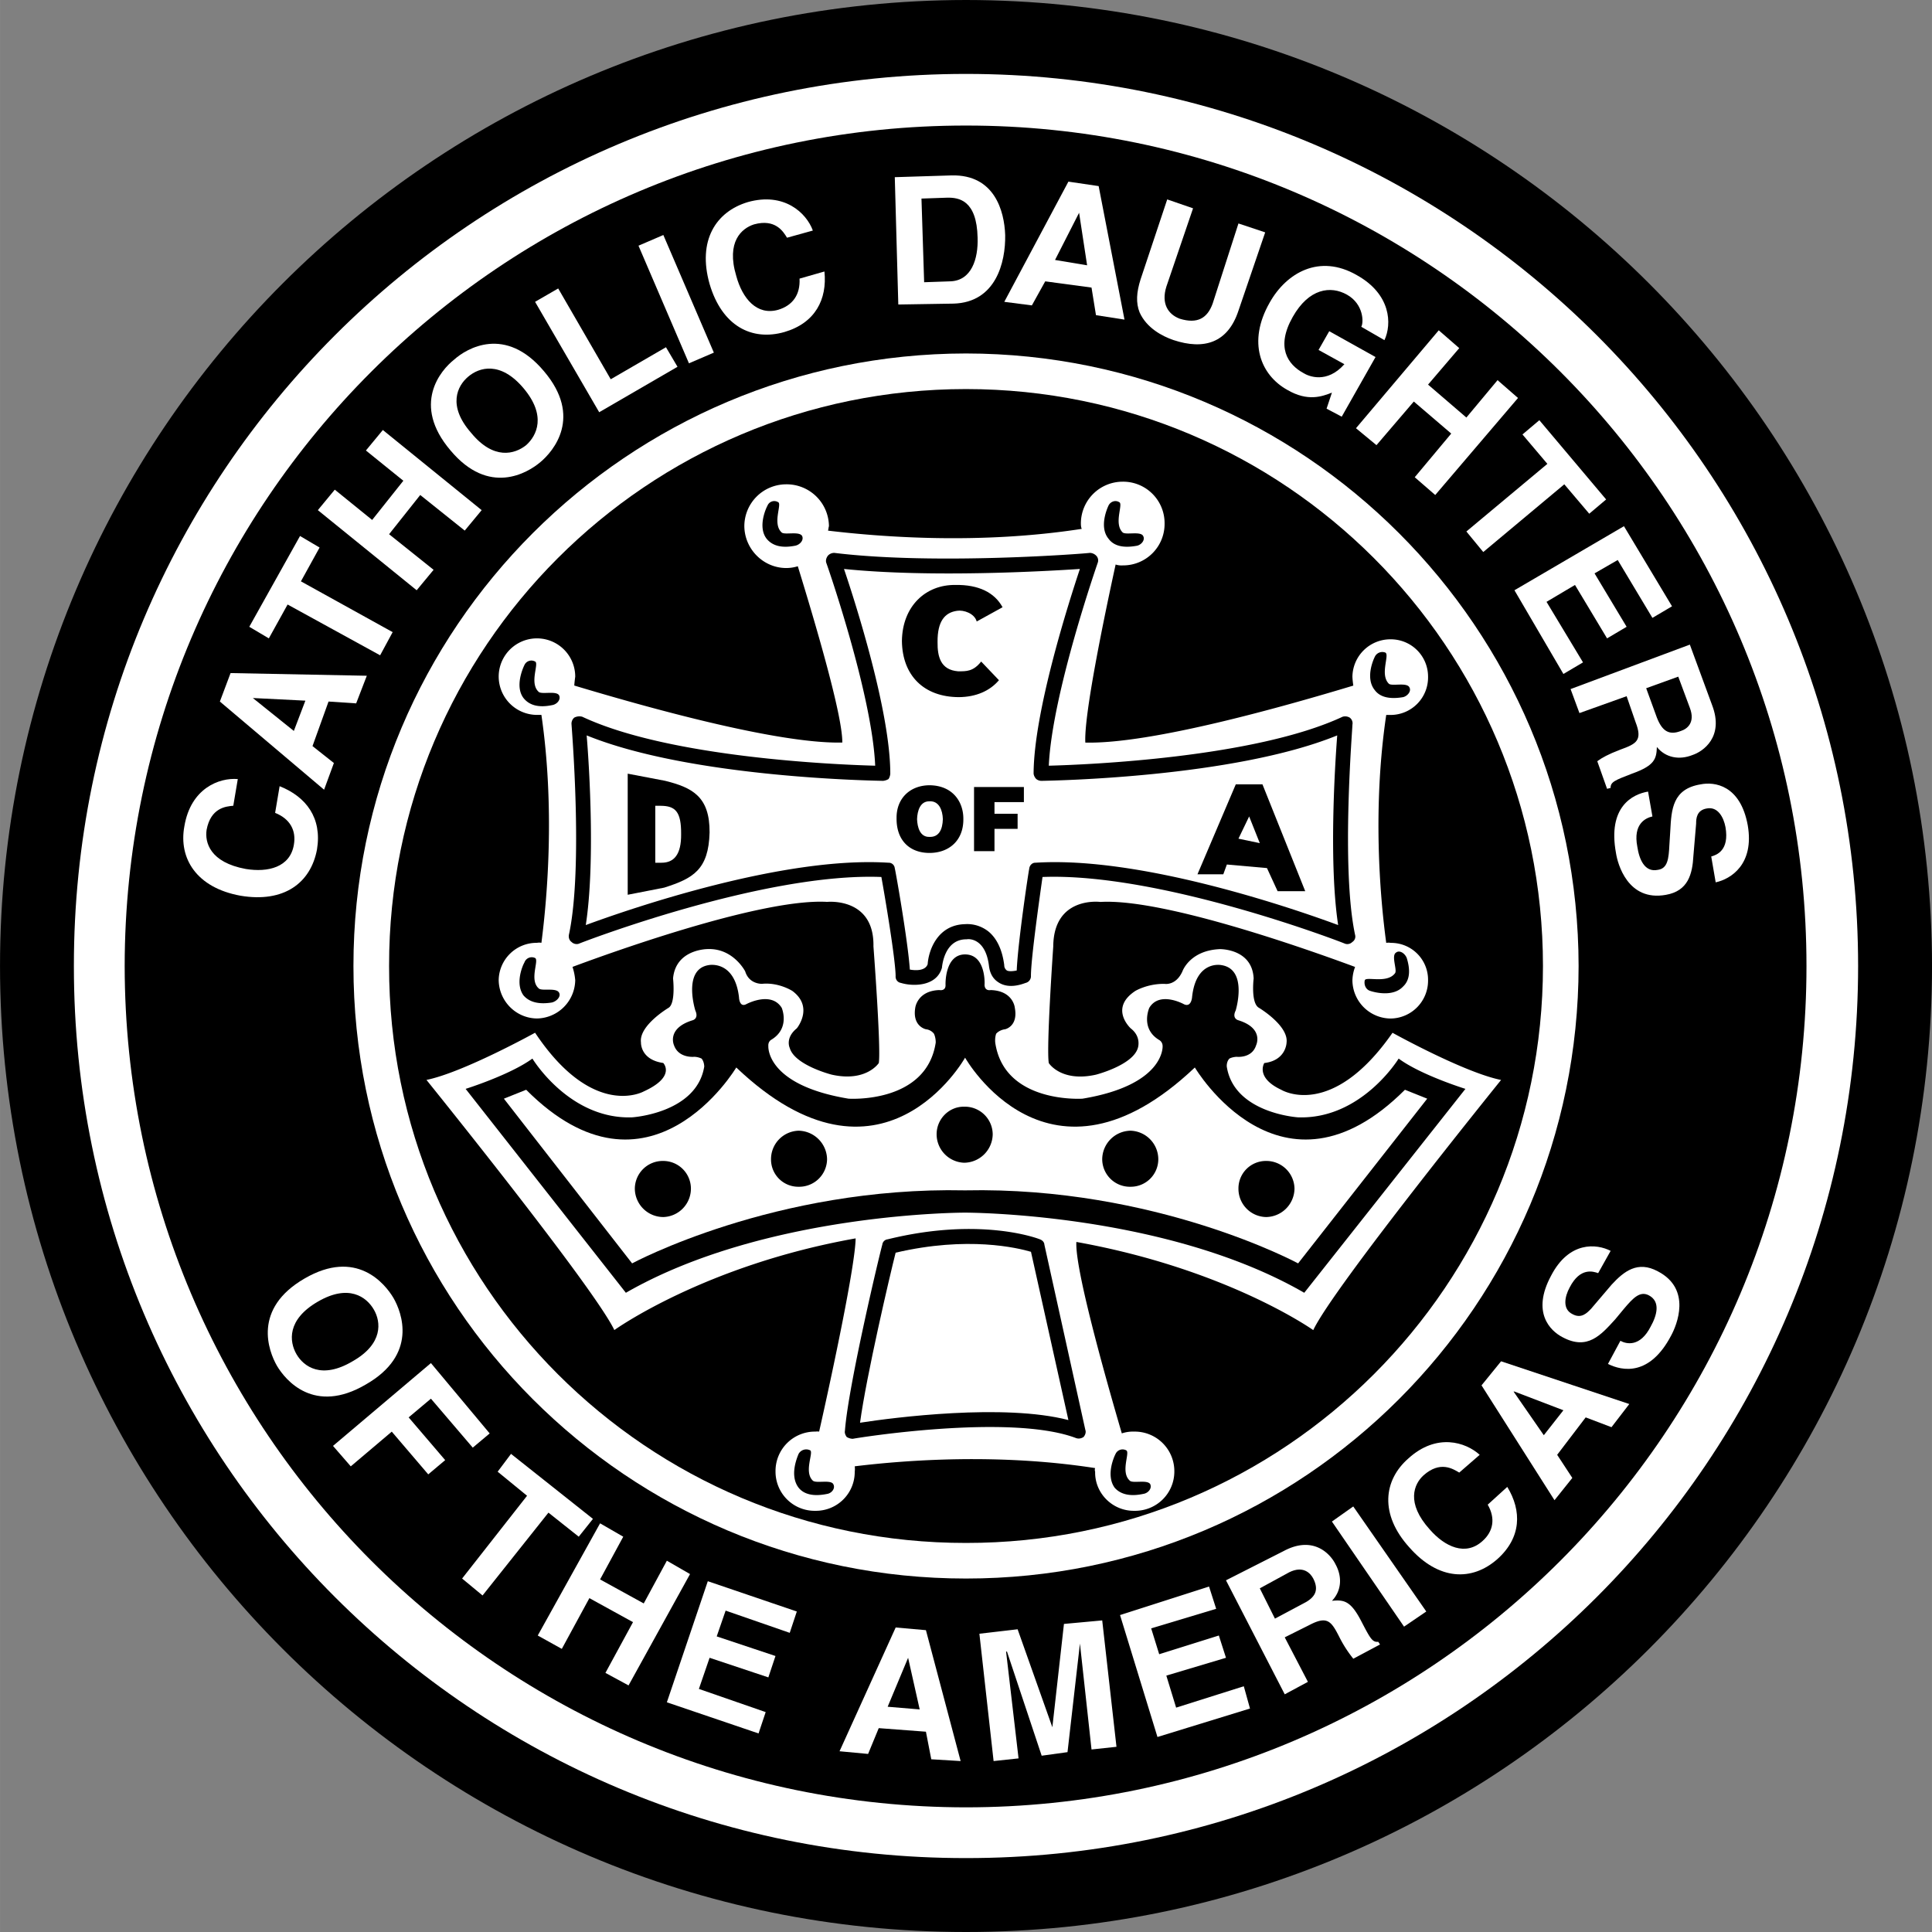
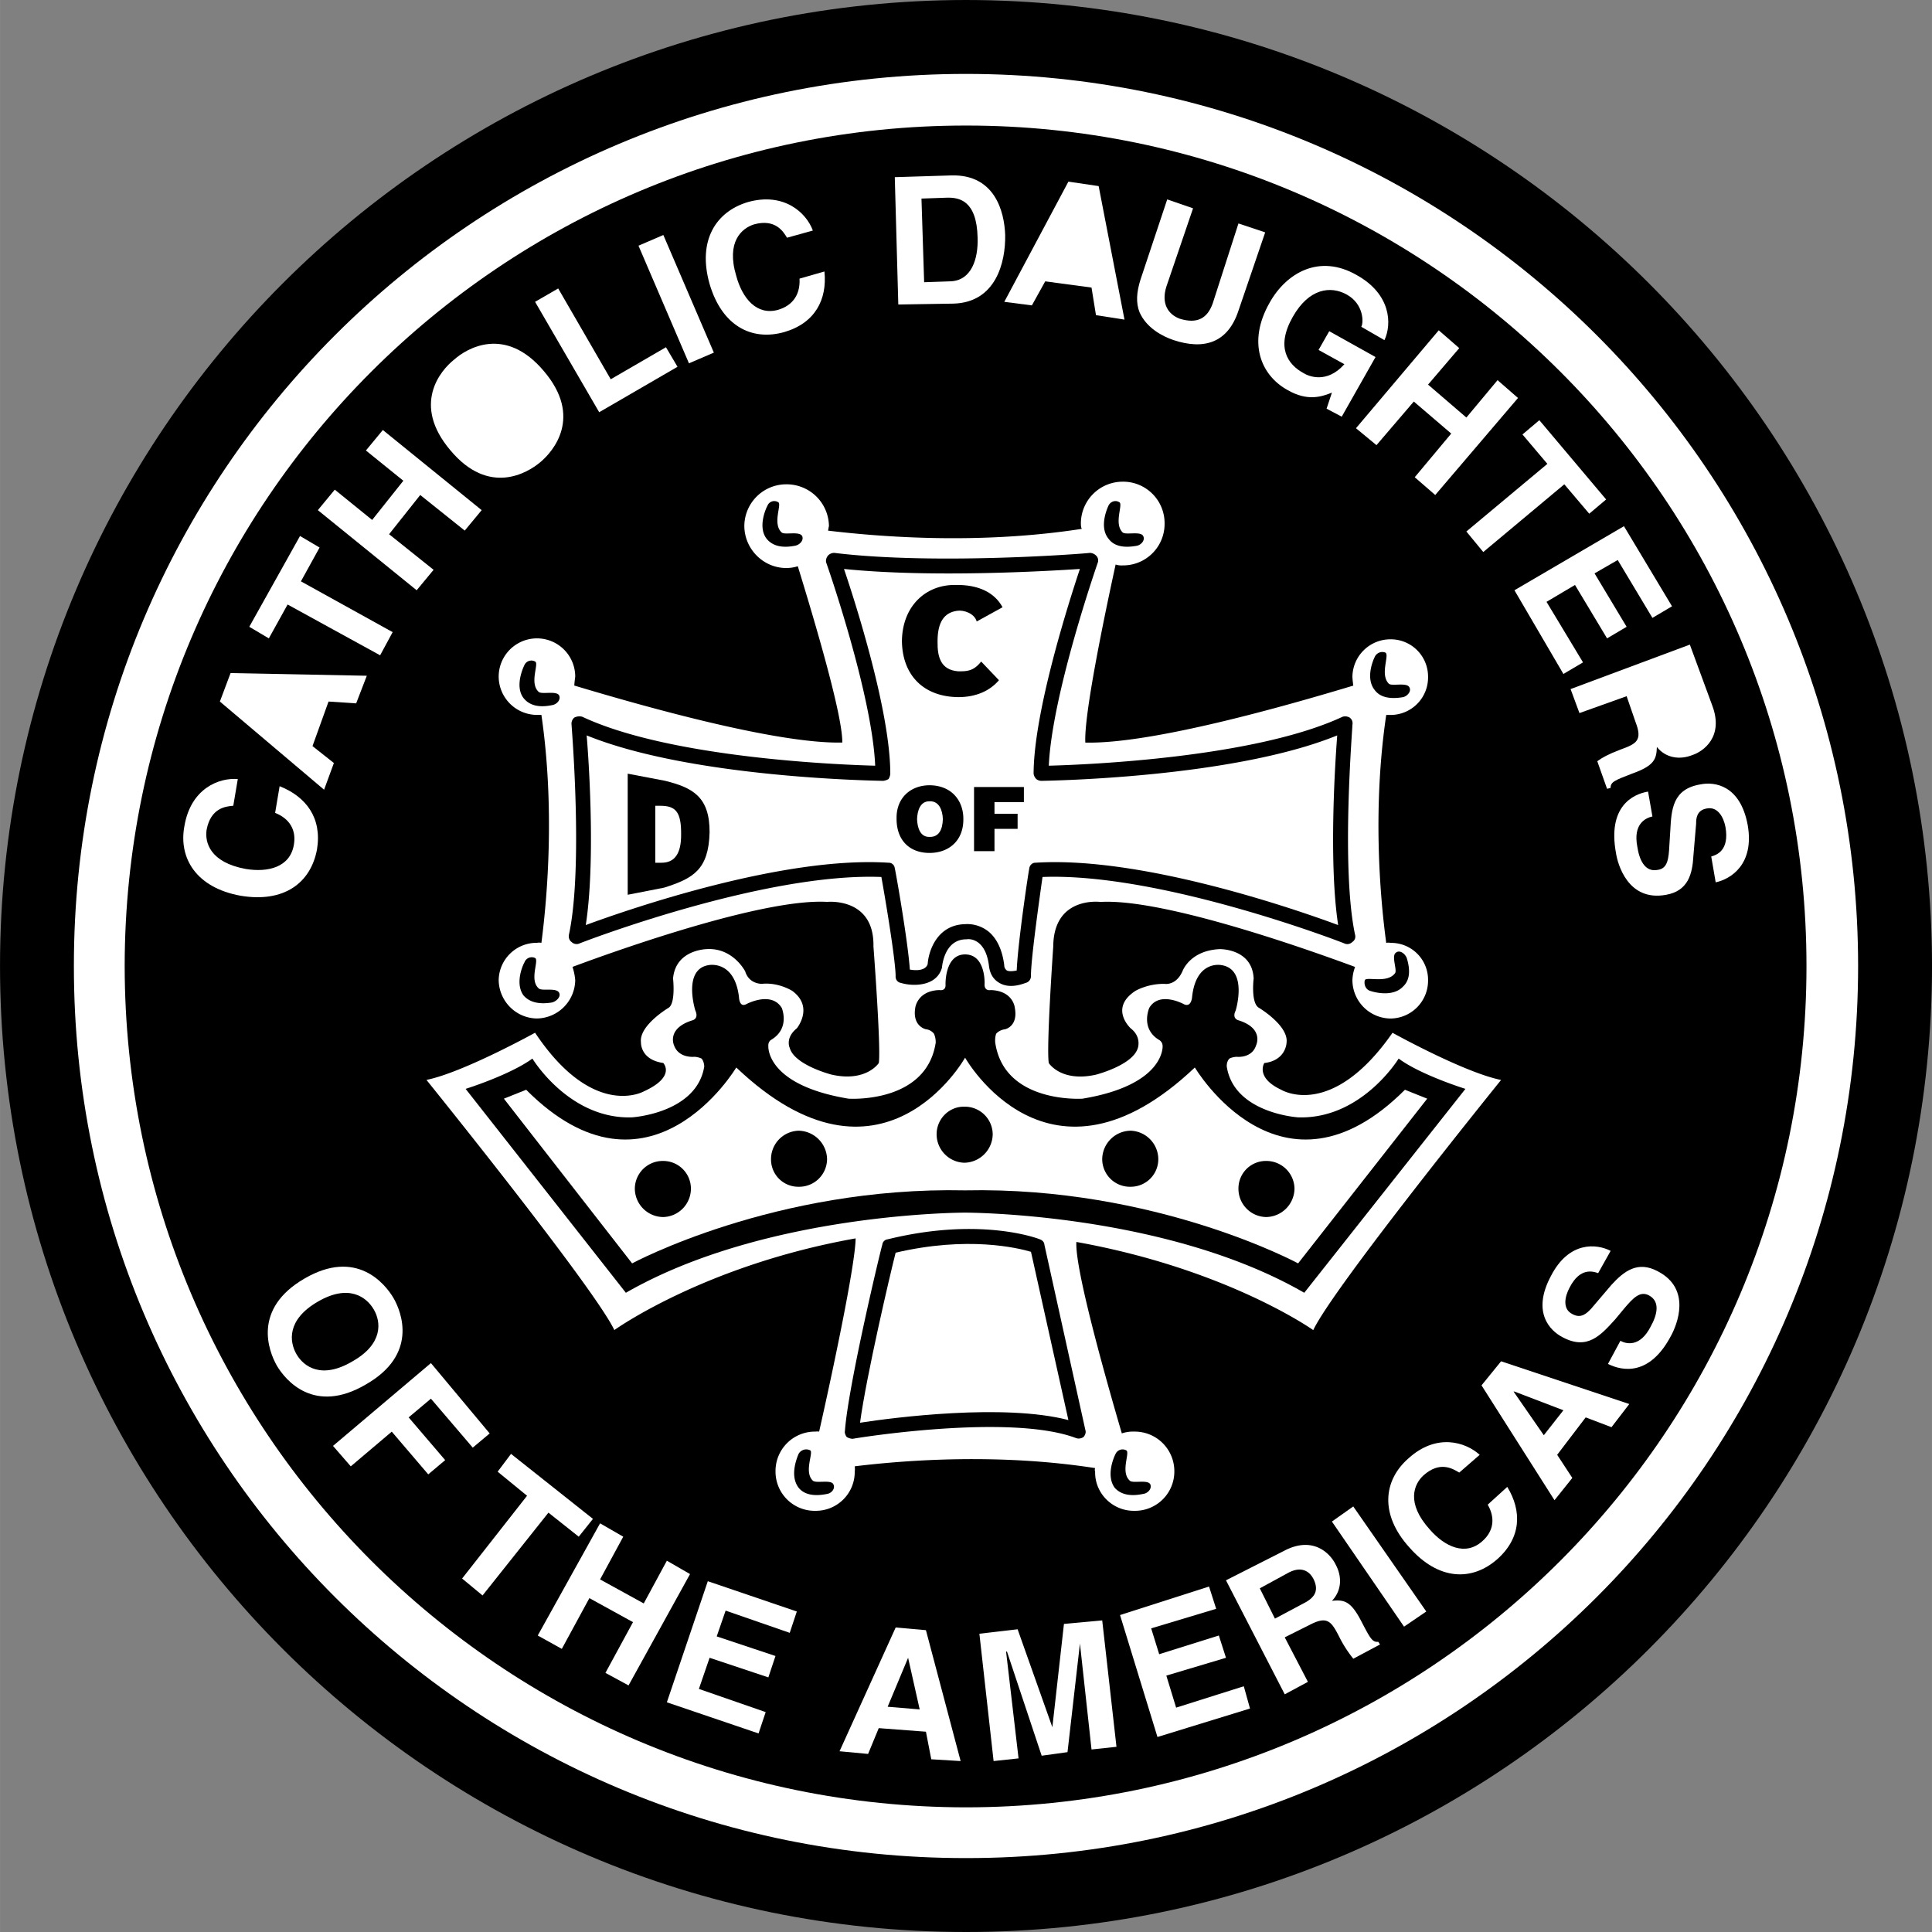
<svg xmlns="http://www.w3.org/2000/svg" width="2500" height="2500" viewBox="0 0 41.195 41.196">
  <rect x="0" y="0" width="41.195" height="41.196" fill="#808080" stroke="none" />
  <path d="M20.598 0C9.22.009-.001 9.229 0 20.598c-.001 11.378 9.22 20.599 20.598 20.598 11.37 0 20.59-9.22 20.598-20.598C41.188 9.229 31.967.009 20.598 0z" />
  <path d="M20.598 1.576c-10.512.001-19.03 8.519-19.023 19.022-.007 10.512 8.511 19.03 19.023 19.022 10.503.008 19.021-8.51 19.022-19.022-.001-10.503-8.519-19.021-19.022-19.022z" fill="#fff" />
  <path d="M20.598 2.677c-9.905-.002-17.932 8.025-17.94 17.921.009 9.906 8.035 17.933 17.94 17.94 9.897-.007 17.924-8.034 17.921-17.94.002-9.896-8.024-17.923-17.921-17.921z" />
-   <path d="M20.598 7.537c-7.216.007-13.063 5.854-13.062 13.061-.001 7.216 5.846 13.063 13.062 13.061 7.208.002 13.055-5.845 13.062-13.061-.008-7.207-5.854-13.054-13.062-13.061z" fill="#fff" />
+   <path d="M20.598 7.537z" fill="#fff" />
  <path d="M20.598 8.296c-6.8.001-12.31 5.511-12.302 12.302-.008 6.8 5.502 12.31 12.302 12.302 6.792.008 12.301-5.501 12.302-12.302-.001-6.791-5.51-12.301-12.302-12.302z" />
  <path d="M28.002 28.362c.423-.904 4.005-5.334 4.005-5.334-.787-.158-2.315-1.006-2.315-1.006-1.305 1.874-2.373 1.215-2.373 1.215-.559-.261-.361-.57-.361-.57.468-.056.475-.437.475-.437.044-.362-.588-.74-.588-.74-.179-.097-.114-.626-.114-.626-.03-.64-.722-.626-.722-.626-.644.029-.797.475-.797.475-.14.31-.38.266-.38.266-.368-.006-.626.152-.626.152-.562.372-.096.797-.096.797.235.182.152.418.152.418-.108.367-.893.569-.893.569-.745.167-1.006-.247-1.006-.247-.056-.324.095-2.487.095-2.487.008-1.081 1.006-.949 1.006-.949 1.264-.074 4.066.881 5.43 1.386a.87.87 0 0 0-.057.284.822.822 0 0 0 .816.816.808.808 0 0 0 .797-.816.787.787 0 0 0-.797-.797.25.25 0 0 0-.095 0c-.139-1.026-.29-2.904 0-4.86h.095a.8.8 0 0 0 .797-.816.795.795 0 0 0-.797-.797.81.81 0 0 0-.816.797c.003.068.01.126.019.19-1.435.433-4.303 1.25-5.714 1.215-.031-.579.382-2.586.646-3.797.05.017.102.022.151.019a.884.884 0 0 0 .893-.893.884.884 0 0 0-.893-.892.892.892 0 0 0-.892.892c0 .042.004.082.019.114-2.169.335-4.247.176-5.41.038.009-.037.01-.067.019-.095a.902.902 0 0 0-.911-.893.894.894 0 0 0-.893.893c.005.49.406.891.893.892a.82.82 0 0 0 .247-.038c.366 1.19.956 3.178.949 3.759-1.4.034-4.28-.784-5.715-1.215.004-.064.011-.122.02-.19a.816.816 0 0 0-1.632 0 .82.82 0 0 0 .816.816h.095c.284 1.956.133 3.834 0 4.86a.253.253 0 0 0-.095 0 .808.808 0 0 0-.816.797c.008.449.37.811.816.816a.83.83 0 0 0 .816-.816 1.232 1.232 0 0 0-.058-.284c1.358-.505 4.161-1.46 5.43-1.386 0 0 1.007-.105.987.949 0 0 .164 2.163.114 2.487 0 0-.267.414-1.007.247 0 0-.789-.202-.892-.569 0 0-.104-.211.151-.418 0 0 .371-.451-.095-.797 0 0-.288-.187-.646-.152 0 0-.275.014-.36-.266 0 0-.253-.495-.798-.475 0 0-.682-.004-.74.626 0 0 .059.53-.095.626 0 0-.638.378-.589.74 0 0-.018.366.475.437 0 0 .281.289-.417.607 0 0-1.077.606-2.316-1.252 0 0-1.534.848-2.316 1.006 0 0 3.577 4.43 4.006 5.334 0 0 1.922-1.382 5.145-1.955-.006.562-.489 2.839-.778 4.12a.242.242 0 0 0-.076 0 .84.84 0 0 0-.854.854.835.835 0 0 0 .854.835.829.829 0 0 0 .835-.835.434.434 0 0 0 0-.114c1.118-.136 3.083-.279 5.126.038a.109.109 0 0 0 0 .076c-.01.46.371.841.835.835a.838.838 0 0 0 .854-.835.844.844 0 0 0-.854-.854.756.756 0 0 0-.266.038c-.373-1.273-1.002-3.52-.969-4.082 3.219.578 5.051 1.88 5.051 1.88z" fill="#fff" />
  <path d="M23.635 10.783c-.035.076-.198.459 0 .702.113.157.316.206.607.152.091-.018.182-.121.133-.208-.053-.108-.369-.016-.437-.076-.198-.192.022-.612-.075-.646-.081-.05-.187-.012-.228.076zM29.312 14.01c-.036.072-.199.456 0 .703.111.152.315.202.607.152.09-.022.181-.125.133-.209-.054-.112-.37-.019-.437-.076-.2-.197.021-.617-.076-.665a.177.177 0 0 0-.227.095zM29.217 21.129c.086.029.487.138.702-.095.139-.13.16-.339.076-.608-.04-.099-.154-.175-.229-.113-.105.066.029.367-.019.437-.166.229-.612.067-.646.151-.024.104.029.204.116.228zM16.364 10.783c-.042.076-.205.459-.02.702.126.157.329.206.607.152.104-.018.194-.121.152-.208-.06-.108-.376-.016-.437-.076-.205-.192.016-.612-.076-.646a.156.156 0 0 0-.226.076zM11.182 14.181c-.04.08-.203.462-.02.703.127.16.331.209.607.152.105-.015.196-.118.152-.209-.059-.105-.375-.012-.437-.076-.204-.189.018-.609-.076-.646a.162.162 0 0 0-.226.076zM11.182 20.522c-.04.067-.203.45-.02.703.127.147.331.196.607.151.105-.027.196-.13.152-.208-.059-.118-.375-.025-.437-.095-.204-.183.018-.603-.076-.646a.165.165 0 0 0-.226.095zM17.028 31.001c-.033.081-.196.464 0 .721.114.143.318.192.607.133.093-.013.184-.115.133-.208-.052-.103-.368-.01-.437-.076-.197-.187.024-.607-.057-.646a.187.187 0 0 0-.246.076zM23.787 31.001c-.042.081-.205.464-.02.721.125.143.329.192.607.133.104-.013.194-.115.152-.208-.061-.103-.377-.01-.437-.076-.206-.187.016-.607-.076-.646a.164.164 0 0 0-.226.076zM28.894 19.934c-.306-1.433-.05-4.455-.057-4.48a.15.15 0 0 0-.057-.152.192.192 0 0 0-.152-.019c-1.877.876-5.457 1.023-6.265 1.044.068-1.527 1.032-4.292 1.044-4.329a.143.143 0 0 0-.019-.133.197.197 0 0 0-.152-.076c-.025.01-3.271.267-5.448 0a.186.186 0 0 0-.133.057c-.041.052-.051.109-.038.152.016.037.979 2.802 1.044 4.329-.803-.021-4.383-.168-6.246-1.044a.235.235 0 0 0-.171.019.17.17 0 0 0-.057.152c-.002.025.254 3.047-.057 4.48-.01.06.01.119.057.152a.155.155 0 0 0 .152.038c.045-.022 3.934-1.523 6.454-1.424.075.411.297 1.729.304 2.107-.007.078.041.141.114.152.248.077.76.081.873-.323.008-.02.004.004 0 0 .008-.067.062-.614.531-.607.001-.006-.013-.006 0 0 .033-.01.408-.035.475.589.004-.005.005.002 0 0 .006.02.02.21.19.322.147.104.348.11.588.019a.147.147 0 0 0 .114-.152c.001-.378.189-1.692.247-2.107 2.528-.098 6.413 1.402 6.454 1.424a.15.15 0 0 0 .152-.038.136.136 0 0 0 .059-.152z" />
  <path d="M22.078 18.396c-.065-.003-.127.053-.133.133-.016.062-.241 1.567-.266 2.165-.102.021-.175.018-.209 0a.134.134 0 0 1-.057-.114c-.042-.329-.159-.575-.342-.722-.228-.175-.458-.154-.494-.152-.584.013-.776.552-.797.854-.05.141-.25.138-.38.114-.04-.6-.301-2.087-.322-2.164a.128.128 0 0 0-.133-.114c-2.243-.145-5.505.979-6.455 1.329.199-1.284.08-3.317.019-4.044 2.233.907 6.144.965 6.322.969a.284.284 0 0 0 .114-.038.24.24 0 0 0 .038-.114c.001-1.312-.732-3.614-.987-4.366 1.841.188 4.27.05 5.03 0-.244.733-.983 3.048-.987 4.366a.2.2 0 0 0 .058.114.177.177 0 0 0 .113.038c.164-.004 4.075-.062 6.303-.969-.056.727-.176 2.76.02 4.044-.946-.35-4.207-1.474-6.455-1.329z" fill="#fff" />
  <path d="M22.269 26.54c-.003-.051-.039-.093-.096-.114-.044-.019-1.274-.486-3.246 0a.128.128 0 0 0-.114.114c-.038.12-.724 2.987-.797 3.968-.01.045.009.092.038.133.043.025.092.04.133.038.04-.011 3.331-.546 4.746-.019.06.025.12.015.171-.019.037-.042.057-.102.038-.152l-.873-3.949z" />
  <path d="M18.338 30.337c.134-.995.639-3.154.759-3.626 1.543-.361 2.604-.101 2.886-.019l.798 3.588c-1.369-.357-3.723-.055-4.443.057z" fill="#fff" />
  <path d="M20.578 20.351c-.439 0-.417.646-.417.646.008.145-.133.114-.133.114-.473.017-.513.38-.513.38-.064.398.228.456.228.456a.25.25 0 0 1 .171.095c.042.089.038.189.038.189-.199 1.309-1.86 1.196-1.86 1.196-1.77-.293-1.709-1.12-1.709-1.12-.008-.096.057-.133.057-.133.417-.246.228-.684.228-.684-.228-.367-.76-.076-.76-.076-.146.072-.151-.151-.151-.151-.094-.798-.646-.684-.646-.684-.562.089-.285.968-.285.968.079.176-.057.208-.057.208-.563.172-.398.532-.398.532.099.286.437.247.437.247a.405.405 0 0 1 .151.038c.058.067.057.171.057.171-.164.997-1.538 1.082-1.538 1.082-1.342.047-2.126-1.253-2.126-1.253-.481.351-1.424.646-1.424.646l3.417 4.348c2.983-1.716 7.232-1.709 7.232-1.709s4.261-.007 7.233 1.709l3.437-4.348s-.951-.295-1.424-.646c0 0-.793 1.3-2.146 1.253 0 0-1.363-.085-1.519-1.082 0 0-.01-.104.057-.171 0 0 .053-.032.152-.038 0 0 .328.04.417-.247 0 0 .175-.36-.379-.532 0 0-.144-.033-.057-.208 0 0 .269-.879-.304-.968 0 0-.542-.115-.626.684 0 0-.015.223-.171.151 0 0-.522-.291-.741.076 0 0-.197.438.208.684 0 0 .076.037.076.133 0 0 .053.827-1.708 1.12 0 0-1.67.112-1.861-1.196 0 0-.012-.1.02-.189 0 0 .062-.079.189-.095 0 0 .283-.058.209-.456 0 0-.029-.363-.513-.38 0 0-.13.031-.133-.114.003 0 .035-.646-.415-.646z" />
  <path d="M20.578 22.553s-1.771 3.165-4.879.209c0 0-1.849 3.114-4.48.475l-.475.19 2.734 3.512s3.045-1.643 7.1-1.557c4.066-.086 7.101 1.557 7.101 1.557l2.753-3.512-.475-.19c-2.64 2.639-4.48-.475-4.48-.475-3.117 2.956-4.899-.209-4.899-.209z" fill="#fff" />
  <path d="M26.995 24.755a.585.585 0 0 0-.588.589.602.602 0 0 0 .588.607.614.614 0 0 0 .607-.607.6.6 0 0 0-.607-.589zM24.109 24.11a.614.614 0 0 0-.607.607.59.59 0 0 0 .607.588.587.587 0 0 0 .589-.588.611.611 0 0 0-.589-.607zM14.143 24.755a.591.591 0 0 1 .589.589.607.607 0 0 1-.589.607.61.61 0 0 1-.607-.607.595.595 0 0 1 .607-.589zM17.028 24.11a.619.619 0 0 1 .607.607.594.594 0 0 1-.607.588.581.581 0 0 1-.588-.588.606.606 0 0 1 .588-.607zM20.56 23.598a.594.594 0 0 1 .607.588.616.616 0 0 1-.607.607.608.608 0 0 1-.589-.607c0-.327.266-.594.589-.588zM20.541 17.466c.004.459-.309.721-.722.721-.421 0-.707-.266-.702-.741-.005-.42.285-.699.702-.702.496.004.726.355.722.722z" />
  <path d="M19.554 17.466c.006.168.06.387.266.379.202.007.278-.16.284-.379-.006-.192-.082-.39-.284-.38-.199-.004-.26.201-.266.38z" fill="#fff" />
  <path d="M20.769 18.149v-1.367h1.063v.322h-.627v.248h.493v.322h-.493v.475zM21.3 14.504c-.195.23-.491.358-.854.361-.75-.002-1.206-.464-1.215-1.196.009-.746.509-1.205 1.14-1.196.498-.009.837.164 1.006.475l-.551.304c-.048-.175-.282-.25-.417-.228-.262.035-.422.222-.418.664-.004.317.066.596.437.626.18.001.324.005.493-.208l.379.398zM13.384 19.079v-2.582l.797.152c.591.146.953.343.949 1.101-.021.796-.35.98-.968 1.177l-.778.152z" />
  <path d="M13.972 18.396h.133c.271.001.422-.182.418-.607.004-.479-.119-.606-.437-.607h-.114v1.214z" fill="#fff" />
-   <path d="M25.533 18.643l.817-1.918h.569l.912 2.278h-.589l-.227-.493-.855-.076-.076.209z" />
  <path fill="#fff" d="M26.635 17.409l-.228.474.455.095zM8.391 27.679c.177.308.519 1.208-.589 1.841-1.105.65-1.717-.092-1.898-.398-.181-.317-.522-1.216.589-1.86 1.101-.641 1.712.102 1.898.417z" />
  <path d="M6.321 28.875c.154.266.535.544 1.196.152.659-.374.605-.843.455-1.101-.158-.274-.539-.553-1.195-.171-.664.384-.61.853-.456 1.12z" />
  <path fill="#fff" d="M7.479 31.267l-.379-.436 2.088-1.766 1.253 1.5-.361.303-.892-1.044-.475.399.779.911-.361.304-.778-.911zM10.289 34.02l-.436-.361 1.385-1.765-.627-.513.285-.38 1.747 1.386-.303.38-.646-.513zM12.567 34.077l-.588 1.082-.513-.285 1.329-2.392.494.285-.494.911.931.512.493-.911.494.285-1.311 2.374-.493-.267.588-1.082zM16.839 34.817l-1.367-.474-.19.55 1.253.418-.152.456-1.253-.418-.228.664 1.424.494-.152.455-1.955-.664.873-2.582 1.898.646zM18.51 37.399l-.609-.057 1.197-2.639.645.057.74 2.791-.626-.038-.114-.588-1.006-.076z" />
  <path d="M18.927 36.393l.683.057-.247-1.101z" />
  <path fill="#fff" d="M23.806 37.247l-.532.057-.247-2.259-.265 2.316-.551.076-.74-2.221h-.019l.266 2.278-.532.057-.303-2.715.815-.095.741 2.089.247-2.203.816-.075zM25.932 34.305l-1.386.417.171.551 1.272-.399.152.475-1.272.38.209.683 1.443-.456.132.475-1.973.607-.798-2.6 1.898-.608zM26.141 33.697l1.234-.626c.637-.339 1.001.075 1.102.285.146.266.129.564-.076.778.252-.024.398-.006.626.437.189.363.235.451.361.437l.038.057-.57.304a2.576 2.576 0 0 1-.304-.475c-.166-.325-.253-.442-.626-.247l-.532.266.494.949-.494.266-1.253-2.431z" />
  <path d="M27.793 34.19c.254-.127.335-.284.209-.531-.063-.12-.219-.279-.513-.133l-.627.342.323.646.608-.324z" />
  <path fill="#fff" d="M30.412 34.362l-.474.323-1.538-2.241.455-.322zM31.115 31.4c-.139-.083-.408-.254-.76.057-.204.184-.383.588.133 1.158.324.37.762.569 1.12.247.236-.208.282-.488.114-.778l.417-.379c.313.513.3 1.08-.208 1.537-.542.48-1.257.462-1.88-.247-.639-.705-.552-1.434-.019-1.898.6-.546 1.221-.347 1.519-.076l-.436.379zM33.526 31.514l-.38.475-1.556-2.449.417-.513 2.734.911-.38.494-.55-.209-.608.798z" />
  <path d="M32.918 30.603l.418-.532-1.044-.399h-.019z" />
  <path d="M34.551 28.59c.129.071.42.139.646-.304.132-.236.215-.531-.038-.665-.19-.1-.336.055-.531.285l-.189.228c-.304.333-.589.664-1.12.38-.268-.138-.665-.532-.247-1.31.384-.743.972-.686 1.271-.532l-.266.475c-.106-.036-.383-.13-.607.304-.108.197-.158.463.057.569.191.107.313-.025.399-.113l.437-.513c.263-.286.556-.518.987-.285.728.379.401 1.151.284 1.367-.458.875-1.045.759-1.348.607l.265-.493zM4.974 17.181c-.163.014-.481.046-.569.513-.04.267.069.694.835.835.476.078.943-.037 1.025-.512.056-.31-.082-.558-.399-.684l.096-.569c.566.224.907.677.797 1.348-.133.716-.705 1.144-1.633.987-.938-.171-1.322-.797-1.195-1.481.136-.812.746-1.04 1.139-1.006l-.096.569zM7.119 16.27l-.209.569-2.222-1.88.228-.607 2.905.057-.227.589-.589-.039-.342.95z" fill="#fff" />
-   <path d="M6.265 15.586l.246-.646-1.12-.056z" />
  <path fill="#fff" d="M8.372 13.479l-.267.494-1.973-1.083-.4.722-.417-.247 1.082-1.936.417.246-.398.721zM8.296 11.391l.949.759-.361.436-2.107-1.708.361-.437.797.646.665-.836-.798-.645.361-.437 2.107 1.709-.361.436-.949-.759zM9.682 7.669c.267-.241 1.092-.735 1.917.247.826.973.201 1.705-.075 1.936-.274.234-1.1.728-1.918-.247-.834-.98-.21-1.711.076-1.936z" />
-   <path d="M11.219 9.492c.229-.206.437-.63-.057-1.215-.49-.581-.943-.446-1.177-.247-.237.197-.445.622.057 1.196.483.592.937.458 1.177.266z" />
  <path fill="#fff" d="M13.022 8.087l1.178-.683.246.417-1.67.969-1.367-2.354.493-.285zM13.614 5.239l.53-.228 1.077 2.508-.531.228zM16.781 5.069c-.082-.136-.251-.408-.702-.285-.264.083-.6.37-.38 1.101.13.48.438.849.893.721.312-.093.474-.326.456-.665l.531-.152c.061.594-.196 1.099-.854 1.291-.695.198-1.331-.128-1.595-1.025-.261-.923.133-1.542.816-1.746.775-.217 1.249.231 1.386.607l-.551.153zM19.079 3.778l1.215-.038c.912-.019 1.121.758 1.139 1.272.01.587-.201 1.436-1.101 1.462l-1.178.019-.075-2.715z" />
  <path d="M19.705 6.018l.551-.019c.46-.01.604-.48.589-.93-.017-.803-.401-.858-.646-.854l-.551.019.057 1.784z" />
  <path fill="#fff" d="M22.002 6.512l-.588-.076 1.367-2.563.645.095.551 2.847-.608-.095-.095-.588-.987-.133z" />
-   <path d="M22.496 5.543l.684.114-.171-1.12z" />
  <path d="M26.407 6.625c-.226.687-.734.842-1.386.626-.237-.081-.571-.256-.721-.588-.083-.205-.067-.432.019-.703l.569-1.708.551.19-.569 1.67c-.115.365.041.593.285.684.379.117.59-.013.702-.323l.55-1.708.57.19-.57 1.67zM28.343 7.062l.987.551-.721 1.272-.323-.171.114-.342c-.212.083-.515.195-.949-.057-.57-.316-.858-1.019-.38-1.86.358-.64 1.064-1.047 1.86-.588.729.407.75 1.042.589 1.386l-.494-.285c.053-.089.053-.482-.304-.684-.348-.197-.813-.137-1.158.475-.365.645-.106 1.013.229 1.196.111.07.499.232.873-.189l-.551-.304.228-.4zM30.146 8.562l-.796.93-.437-.361 1.765-2.088.437.38-.665.778.817.702.665-.797.436.38-1.765 2.069-.437-.379.778-.931zM31.627 11.771l-.36-.438 1.727-1.442-.531-.627.36-.304 1.424 1.69-.36.304-.532-.627zM35.234 13.175l-.74-1.234-.494.285.684 1.139-.417.247-.684-1.139-.607.36.778 1.291-.418.247-1.044-1.785 2.335-1.366 1.025 1.708zM36.032 13.745l.475 1.291c.26.68-.196.99-.418 1.063-.28.112-.575.06-.76-.171-.009.253-.045.396-.531.569-.365.141-.458.176-.456.304l-.075.019-.209-.589c.104-.075.228-.146.493-.247.347-.125.475-.197.323-.588l-.19-.551-1.006.36-.189-.512 2.543-.948z" fill="#fff" />
-   <path d="M35.329 15.301c.111.285.257.385.513.285.133-.043.31-.178.19-.493l-.247-.665-.684.247.228.626z" />
  <path d="M35.234 17.409c-.146.033-.416.158-.322.645.04.268.155.552.437.494.213-.029.232-.241.247-.532l.019-.304c.024-.453.048-.889.646-.987.292-.059.848.009 1.006.874.142.829-.358 1.145-.684 1.215l-.095-.551c.114-.032.39-.127.304-.626-.038-.204-.161-.444-.398-.398-.216.035-.229.214-.228.323l-.058.684c-.021.39-.111.753-.588.835-.812.146-1.029-.664-1.063-.892-.181-.987.354-1.255.684-1.31l.093.53z" fill="#fff" />
</svg>